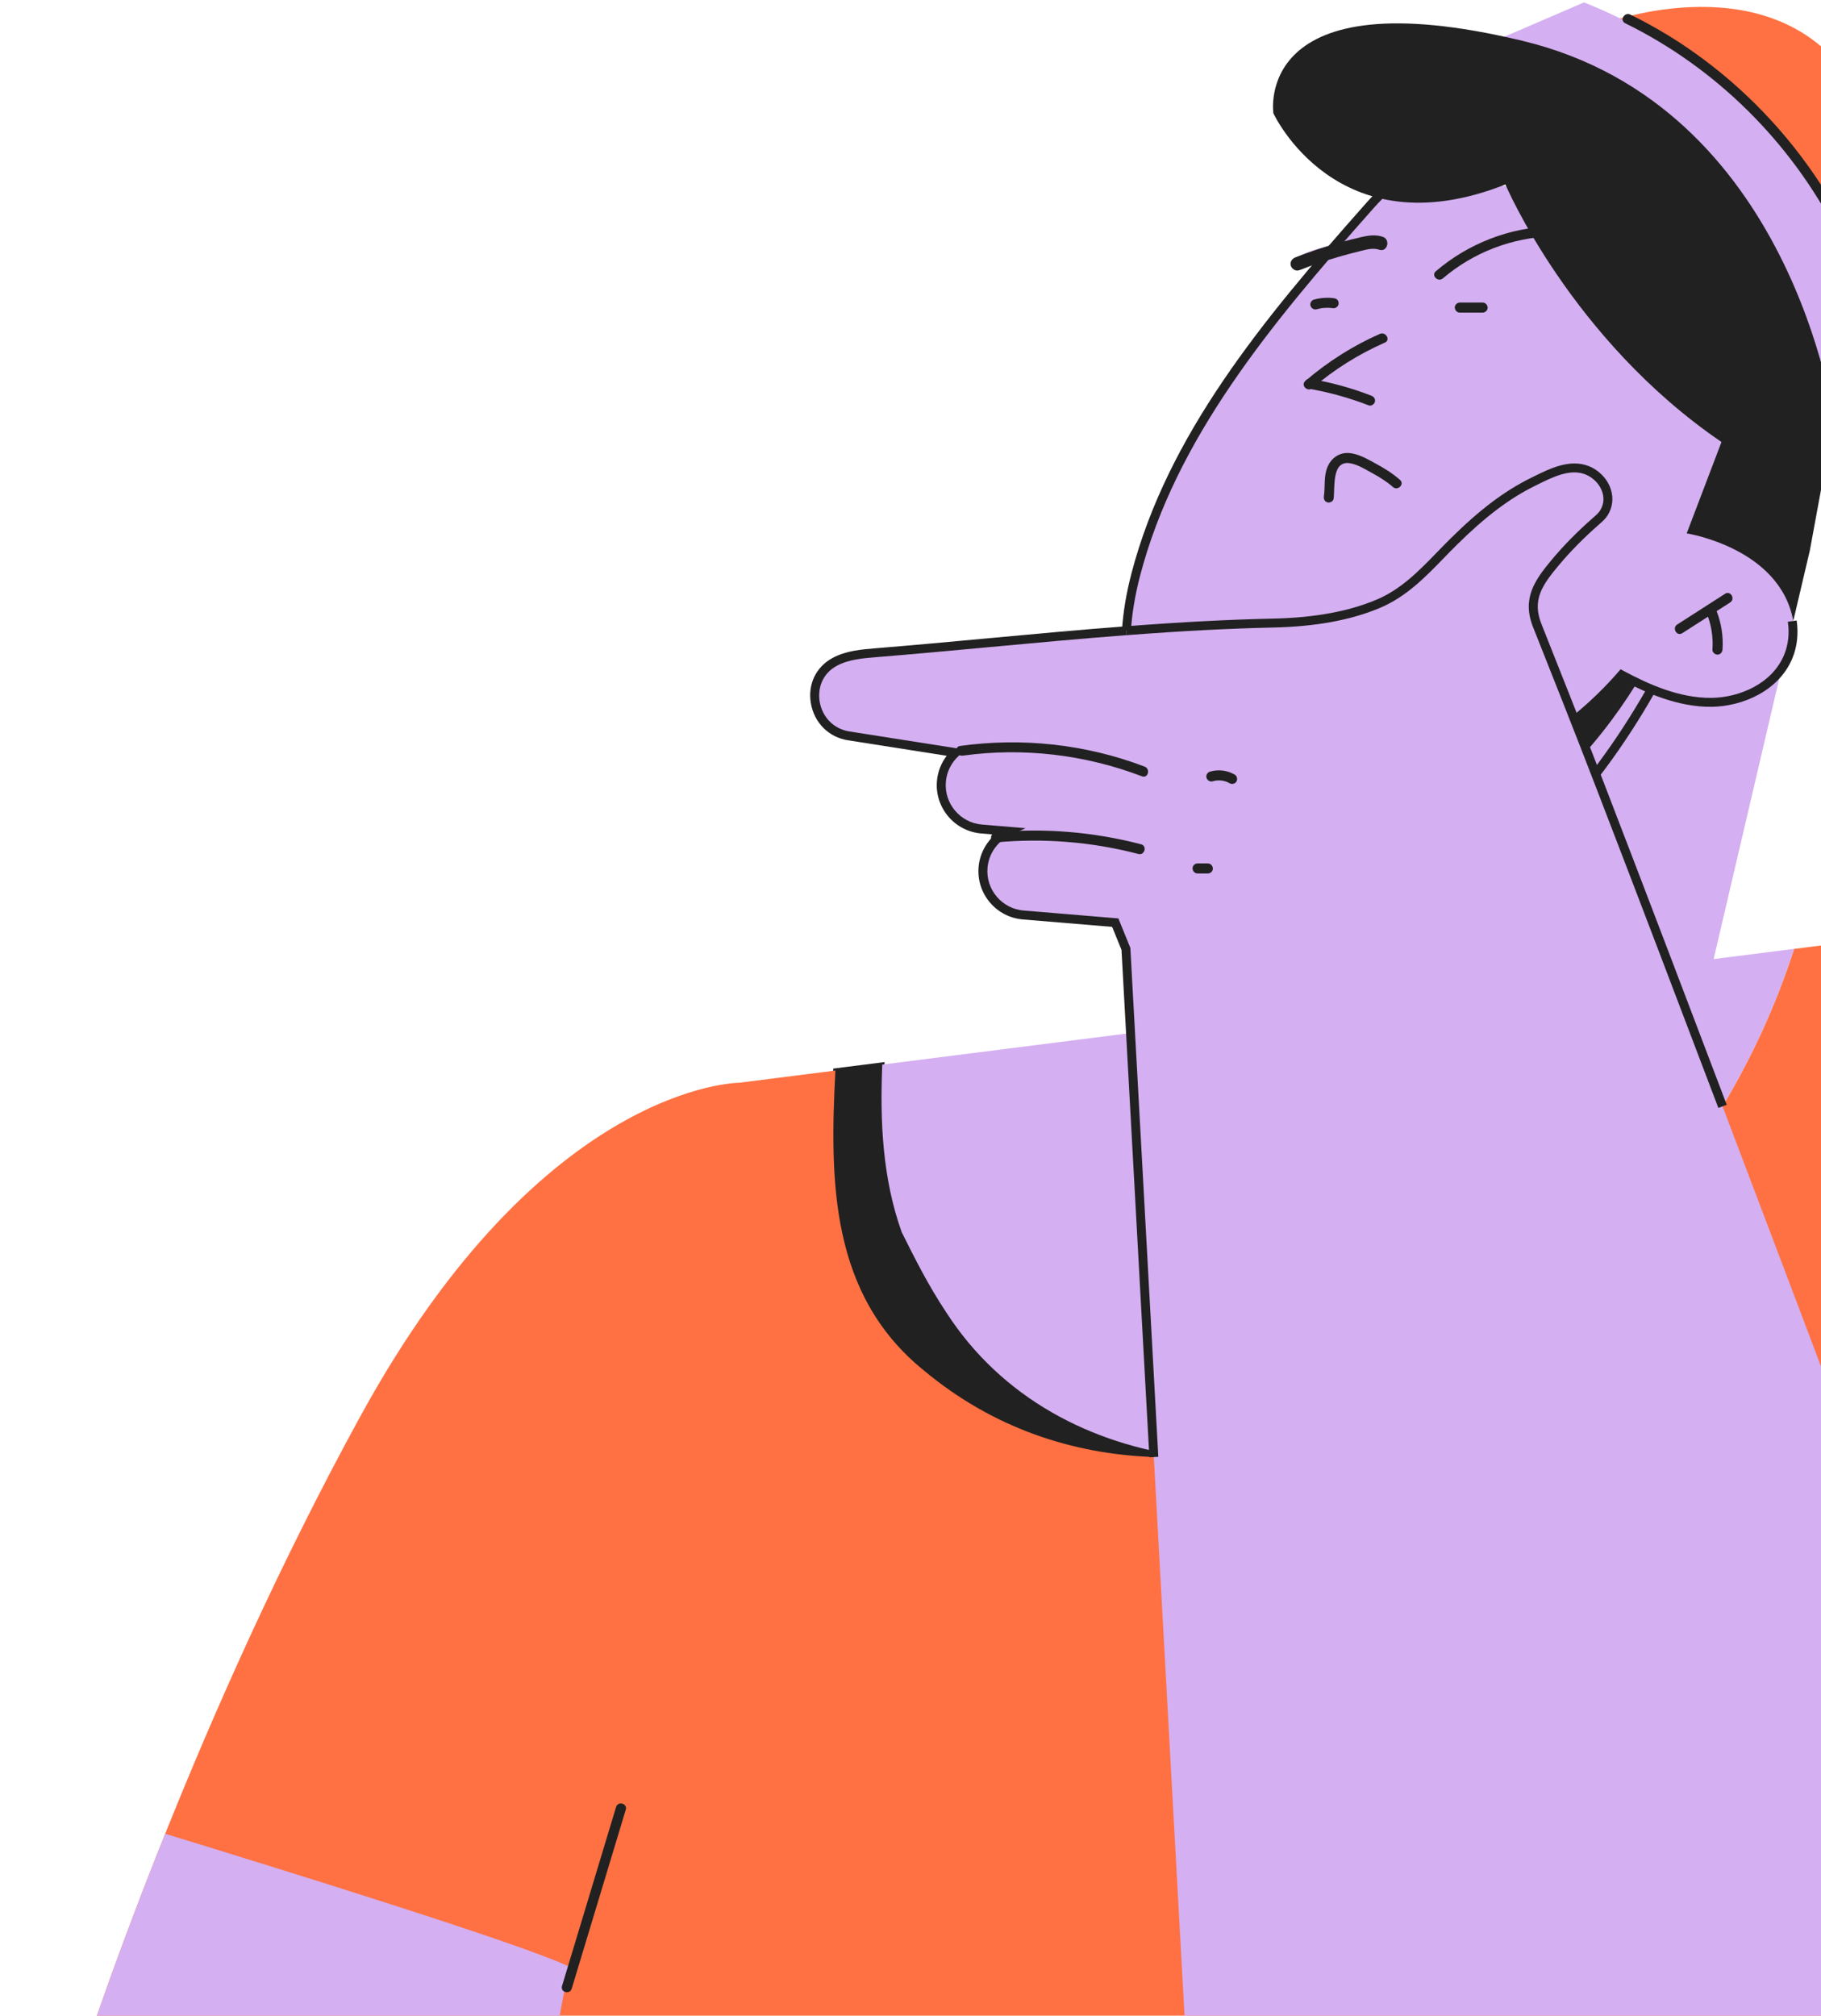
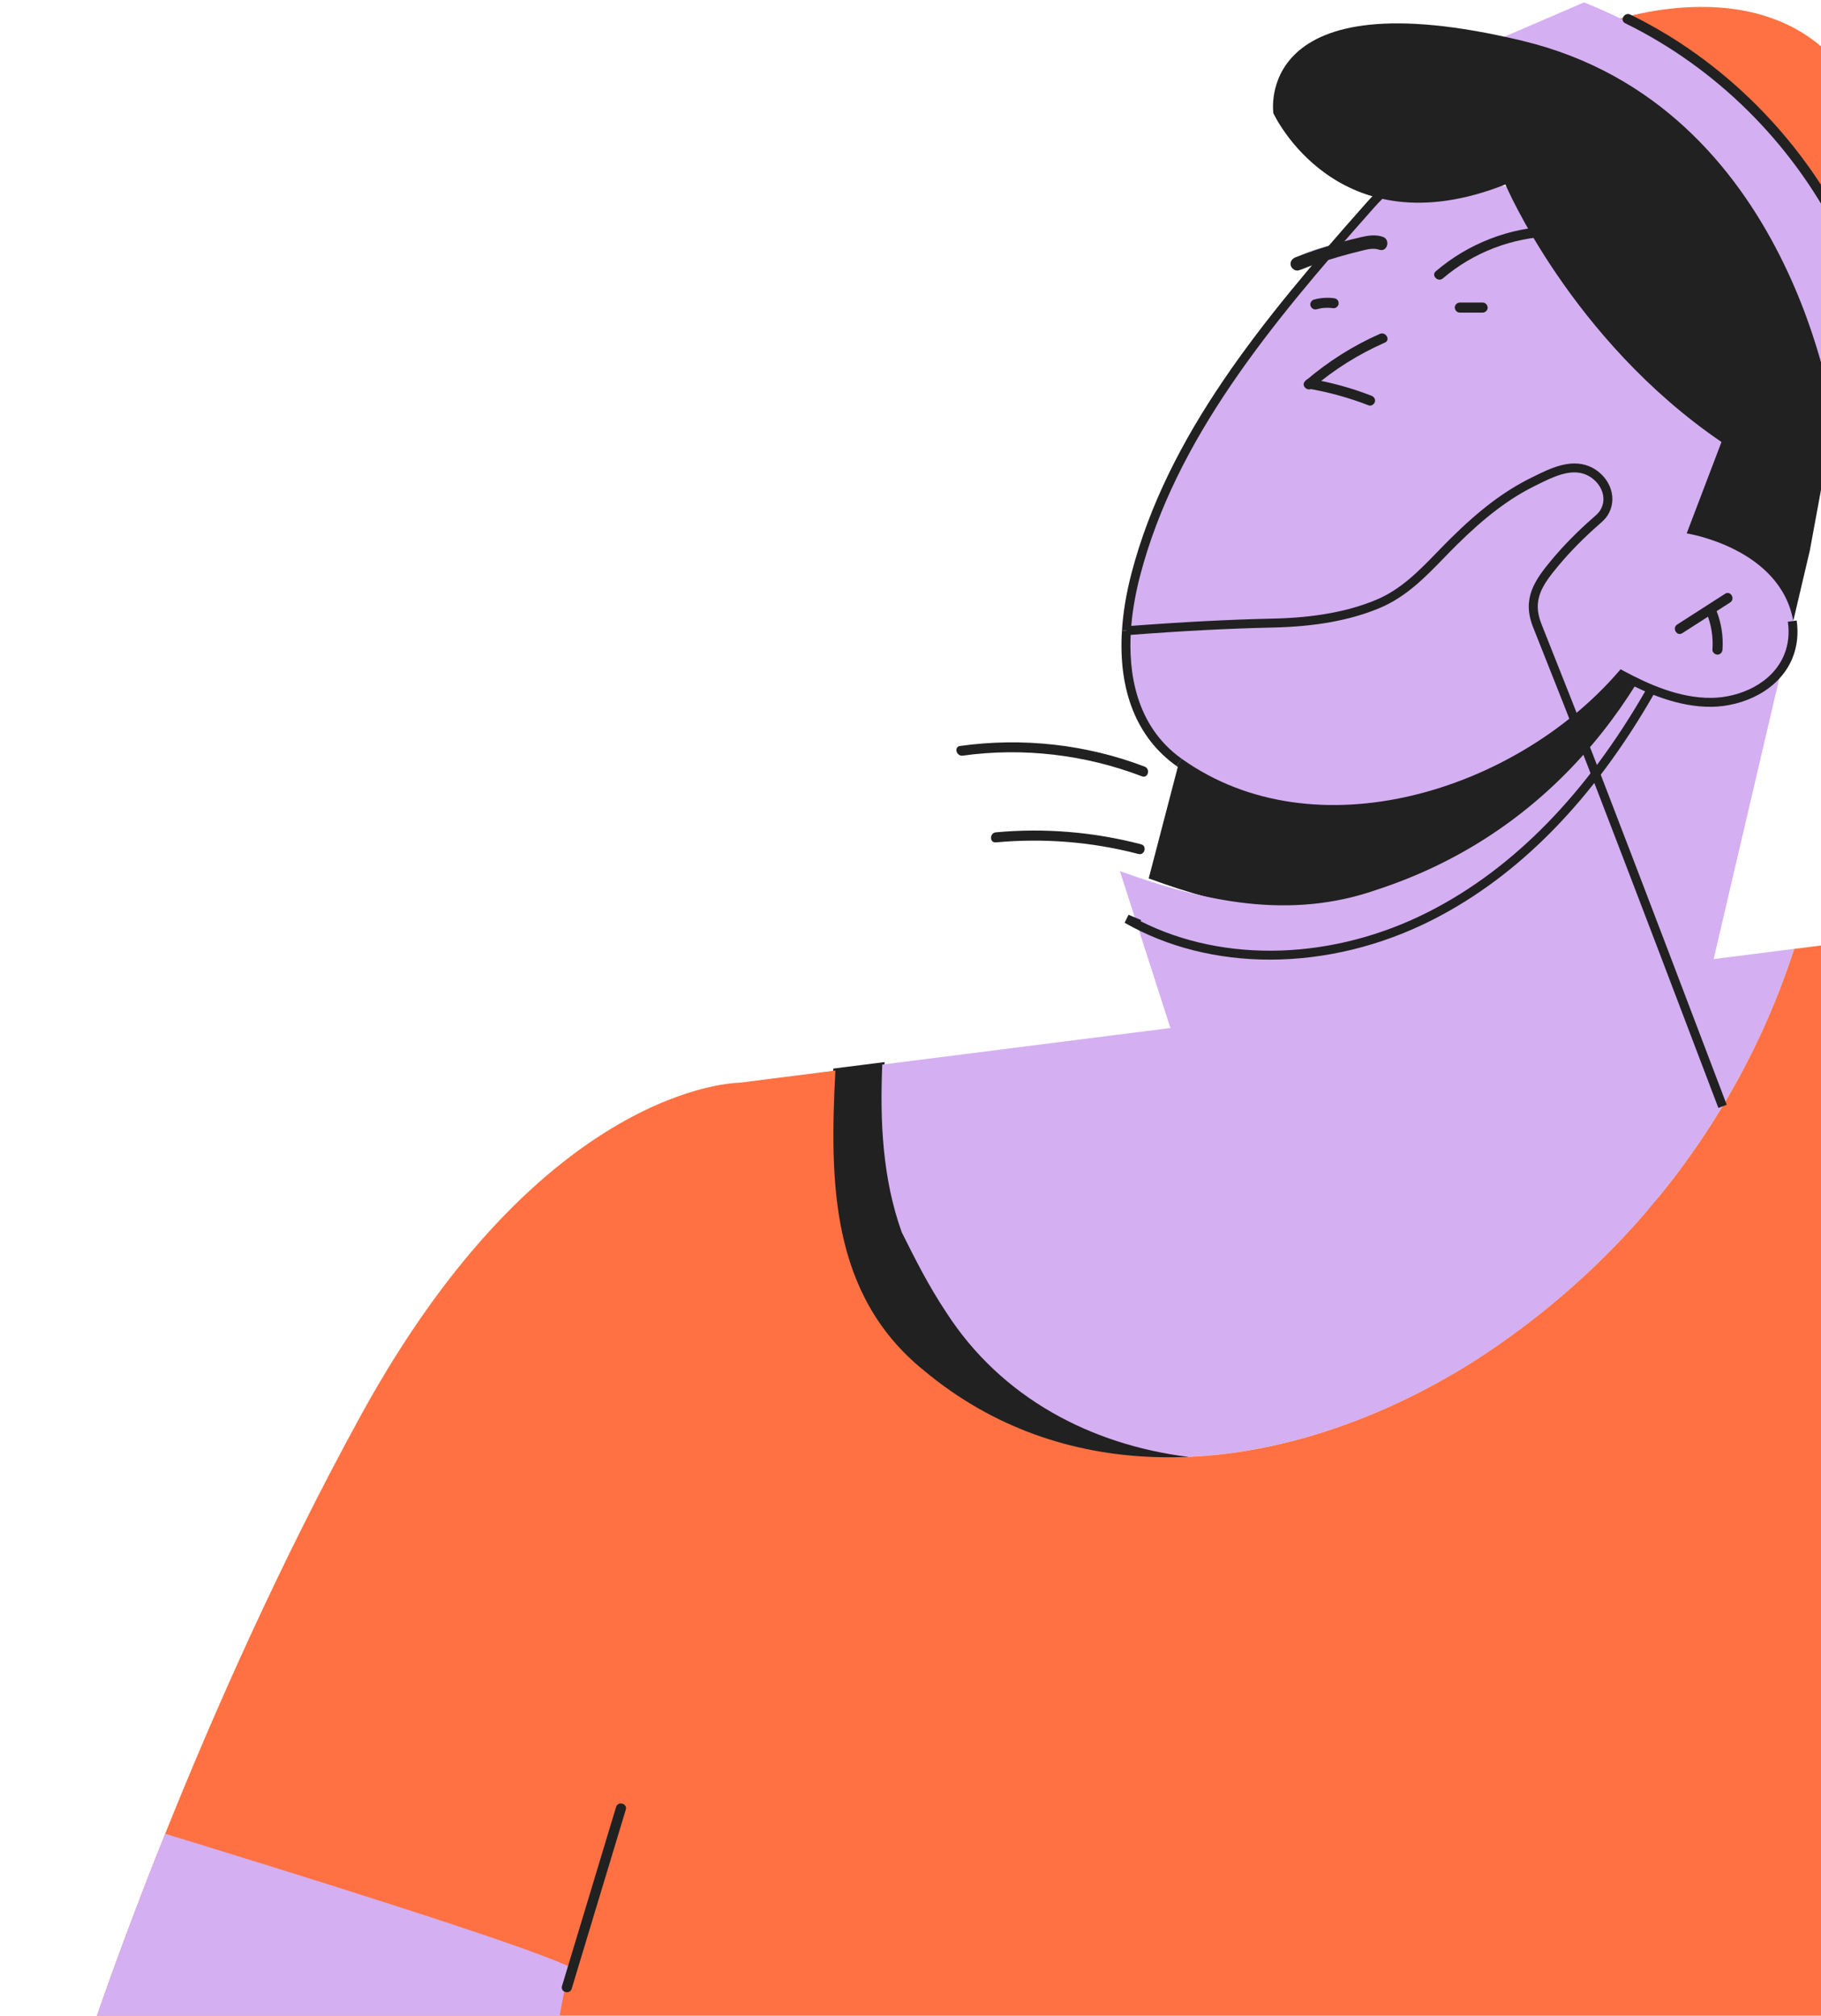
<svg xmlns="http://www.w3.org/2000/svg" width="544" height="602" viewBox="0 0 544 602" fill="none">
  <g clip-path="url(#clip0_100_2569)">
    <path d="M389.362 80.328C392.962 78.322 396.999 77.438 401.022 76.73C404.646 76.093 408.978 74.995 412.464 76.687C414.77 77.809 416.801 74.358 414.485 73.231C410.124 71.111 405.421 71.938 400.832 72.718C396.162 73.512 391.521 74.543 387.345 76.868C385.096 78.123 387.112 81.578 389.366 80.323L389.362 80.328Z" fill="#D4AFF1" />
    <path d="M416.392 266.952C464.527 249.963 494.887 209.726 509.044 163.955L370.059 159.301L343.162 262.351C366.978 271.083 391.307 276.449 416.397 266.947L416.392 266.952Z" fill="#212121" />
    <path d="M494.363 361.498L540.487 164.34L507.313 163.518C493.032 209.255 461.693 249.241 411.418 265.688C385.225 274.909 359.64 269.224 334.555 260.169L360.829 341.742L494.363 361.498Z" fill="#D4AFF1" />
    <path d="M352.212 227.675C392.9 256.675 453.965 236.782 484.443 201.564C492.785 206.037 501.839 209.868 511.303 209.759C520.766 209.65 530.695 204.735 534.267 195.974C537.691 187.57 534.448 177.507 528.142 170.981C521.836 164.454 513.01 160.946 504.169 158.874C518.645 128.409 533.121 97.939 547.597 67.475C508.587 62.745 469.578 58.016 430.568 53.286C426.873 52.839 423.04 52.402 419.497 53.533C415.07 54.945 411.765 58.562 408.683 62.037C379.699 94.726 350.291 129.431 339.277 171.698C334.198 191.197 334.188 214.831 352.217 227.679L352.212 227.675Z" fill="#D4AFF1" />
    <path d="M351.437 228.763C339.633 220.354 334.012 206.351 335.173 188.269L337.836 188.44C337.07 200.371 339.077 216.68 352.987 226.596L351.437 228.768V228.763Z" fill="#212121" />
    <path d="M337.836 188.435L335.173 188.264C335.52 182.864 336.466 177.174 337.983 171.356C348.75 130.025 377.097 95.639 407.685 61.143C410.576 57.878 414.176 53.818 419.093 52.254L419.902 54.793C415.688 56.133 412.355 59.893 409.682 62.911C379.318 97.155 351.185 131.266 340.566 172.026C339.091 177.683 338.174 183.202 337.841 188.435H337.836Z" fill="#212121" />
    <path d="M398.14 242.952C380.668 242.952 364.595 238.142 351.432 228.763L352.982 226.591C392.952 255.083 452.705 236.202 483.43 200.694L484.129 199.886L485.071 200.39C492.161 204.193 501.534 208.533 511.283 208.428C519.52 208.333 529.435 204.288 533.025 195.47C534.243 192.476 534.604 189.186 534.091 185.692L536.73 185.307C537.305 189.224 536.877 193.084 535.498 196.478C531.447 206.427 520.433 210.99 511.316 211.095C501.434 211.204 492.004 207.064 484.747 203.242C469.135 220.91 446.499 234.282 422.46 240.005C414.161 241.978 406.006 242.957 398.14 242.957V242.952Z" fill="#212121" />
    <path d="M379.375 286.603C363.806 286.603 348.797 282.938 335.958 275.584L337.142 273.198L340.894 274.786L340.746 275.133C365.827 287.801 398.469 286.783 426.973 272.224C452.187 259.342 473.991 237.039 491.786 205.932L494.102 207.254C476.045 238.821 453.87 261.481 428.186 274.6C412.531 282.596 395.644 286.603 379.371 286.603H379.375Z" fill="#212121" />
    <path d="M553.95 102.241C553.95 102.241 577.452 63.268 553.95 25.478C530.448 -12.311 479.355 6.988 479.355 6.988L553.95 102.241Z" fill="#FF7142" />
    <path d="M562.124 110.251C562.124 110.251 553.95 33.146 473.225 0.713L449.414 10.966L540.667 134.764L562.124 110.251Z" fill="#D4AFF1" />
    <path d="M540.668 164.383L547.82 125.571C547.82 125.571 535.56 31.605 454.836 12.197C374.111 -7.211 380.407 33.83 380.407 33.83C380.407 33.83 399.363 75.033 449.723 55.092C449.723 55.092 469.311 101.362 514.27 132.007L503.879 159.301C503.879 159.301 531.789 163.622 535.717 185.45L540.668 164.383Z" fill="#212121" />
    <path d="M282.715 392.01C277.379 384.01 273.375 376.01 269.376 368.01C263.664 352.024 262.847 335.064 263.569 317.961L249.569 319.739C247.867 352.471 247.895 386.619 276.048 409.35C299.421 428.82 326.908 436.259 354.804 435.109C326.033 431.463 299.25 417.636 282.715 392.019V392.01Z" fill="#212121" />
    <path d="M349.116 435.889C321.073 435.889 296.373 427.147 275.62 409.859C247.786 387.385 247.096 354.391 248.899 319.701L248.927 319.145L264.264 317.196L264.23 317.985C263.641 332.003 263.764 350.332 269.999 367.782C273.893 375.553 277.955 383.672 283.267 391.639V391.649C298.556 415.325 323.988 430.522 354.884 434.439L354.827 435.765C352.906 435.846 350.999 435.884 349.111 435.884L349.116 435.889ZM250.202 320.323C248.452 354.448 249.26 386.857 276.461 408.823C296.454 425.479 320.165 434.106 347.024 434.534C319.209 429.172 296.368 414.389 282.154 392.376C276.794 384.343 272.719 376.19 268.777 368.305C262.552 350.888 262.314 332.749 262.865 318.717L250.202 320.323Z" fill="#212121" />
    <path d="M263.564 317.956C262.846 335.059 263.659 352.019 269.371 368.005C273.375 376.005 277.374 384.005 282.71 392.005C299.245 417.621 326.028 431.449 354.799 435.095C384.221 433.878 414.109 423.097 440.127 406.669C486.44 377.041 519.872 333.267 535.993 283.385L263.559 317.947L263.564 317.956Z" fill="#D4AFF1" />
    <path d="M737.198 636.502C737.198 636.502 584.608 636.607 509.048 648.115C467.718 654.408 413.515 667.09 357.942 676.169C311.904 683.689 264.934 688.733 223.566 685.61C202.409 684.008 180.224 679.796 158.625 674.249C87.054 655.872 21.923 622.979 21.923 622.979C21.923 622.979 31.529 592.096 49.353 547.665C63.719 511.834 83.426 467.176 107.755 422.798C162.253 323.375 220.841 323.375 220.841 323.375L249.564 319.734C247.871 352.471 247.895 386.62 276.043 409.341C296.587 426.463 320.307 434.292 344.693 435.157C377.325 436.317 411.128 424.984 440.131 406.674C471.19 386.805 496.456 360.575 514.584 330.415C523.495 315.599 530.686 299.827 535.993 283.399L575.069 278.436C575.069 278.436 658.181 260.73 709.954 317.933C732.662 343.016 740.689 407.382 742.543 471.749C744.916 554.13 737.194 636.497 737.194 636.497L737.198 636.502Z" fill="#FF7142" />
    <path d="M170.095 587.404C170.095 587.404 160.955 627.822 158.62 674.254C87.049 655.877 21.918 622.983 21.918 622.983C21.918 622.983 31.524 592.1 49.348 547.67C82.979 557.966 157.274 580.982 170.09 587.409L170.095 587.404Z" fill="#D4AFF1" />
-     <path d="M336.504 188.364C311.49 190.27 286.476 192.927 261.6 194.947C257.42 195.285 253.107 195.665 249.412 197.642C239.43 202.99 242.54 218.039 253.492 219.76L285.478 224.784C283.109 226.943 281.516 229.956 281.226 233.398C280.622 240.632 286.001 246.983 293.234 247.587L301.233 248.252C297.095 250.182 294.071 254.203 293.667 259.071C293.063 266.306 298.441 272.656 305.679 273.26L333.161 275.551L336.352 283.389L344.688 435.152L357.937 676.16C413.515 667.081 467.718 654.399 509.043 648.105C584.604 636.597 737.193 636.493 737.193 636.493C737.193 636.493 744.916 554.125 742.543 471.744L573.709 486.798C573.709 486.798 543.678 407.045 514.584 330.41C502.438 298.424 490.283 266.443 477.98 234.519C471.836 218.581 465.559 202.7 459.234 186.828C456.096 178.952 459.51 174.089 464.565 168.043C468.279 163.603 472.407 159.458 476.763 155.655C477.638 154.895 478.537 154.13 479.146 153.146C482.165 148.278 479.046 142.384 474.071 140.426C468.731 138.325 462.787 141.528 458.017 143.867C449.019 148.288 441.292 154.814 434.206 161.821C427.225 168.723 421.033 176.385 411.732 180.307C401.85 184.471 390.936 185.84 380.288 186.073C365.713 186.391 351.108 187.247 336.504 188.359V188.364Z" fill="#D4AFF1" />
    <path d="M513.338 330.89C501.601 299.974 489.108 267.104 476.735 235.009C470.143 217.892 463.562 201.303 457.998 187.332C454.622 178.862 458.336 173.424 463.543 167.197C467.157 162.876 471.309 158.66 475.888 154.662C476.782 153.882 477.534 153.231 478.019 152.452C479.35 150.308 479.098 148.254 478.651 146.909C477.885 144.609 475.95 142.603 473.591 141.676C469.078 139.903 463.923 142.451 459.372 144.699L458.616 145.074C450.974 148.83 443.736 154.291 435.152 162.781C433.873 164.045 432.618 165.338 431.367 166.626C425.827 172.34 420.092 178.244 412.259 181.547C403.552 185.217 393.104 187.137 380.326 187.418C367.177 187.703 353.286 188.43 336.614 189.7L336.409 187.042C353.134 185.768 367.068 185.041 380.269 184.756C392.705 184.485 402.829 182.631 411.223 179.095C418.556 176.005 423.849 170.548 429.455 164.773C430.72 163.47 431.985 162.168 433.279 160.889C442.076 152.186 449.528 146.572 457.442 142.683L458.193 142.313C462.991 139.941 468.959 136.994 474.571 139.194C477.69 140.421 480.168 142.992 481.186 146.068C482.07 148.735 481.752 151.501 480.292 153.859C479.597 154.976 478.656 155.798 477.748 156.587C473.177 160.58 469.121 164.697 465.597 168.908C460.661 174.812 457.641 179.213 460.48 186.348C466.049 200.323 472.631 216.922 479.231 234.054C491.6 266.158 504.098 299.028 515.834 329.949L513.342 330.895L513.338 330.89Z" fill="#212121" />
-     <path d="M343.362 435.233L335.035 283.694L332.239 276.82L305.57 274.6C301.713 274.277 298.218 272.476 295.716 269.524C293.22 266.572 292.021 262.826 292.34 258.971C292.654 255.183 294.461 251.713 297.267 249.269L293.125 248.922C285.169 248.262 279.234 241.25 279.895 233.293C280.128 230.517 281.145 227.903 282.815 225.726L253.283 221.086C247.557 220.188 243.22 215.839 242.231 210.006C241.27 204.34 243.777 199.154 248.779 196.473C252.784 194.329 257.411 193.954 261.491 193.621C272.761 192.704 284.265 191.639 295.393 190.607C308.827 189.362 322.723 188.074 336.4 187.033L336.604 189.69C322.946 190.731 309.065 192.014 295.64 193.26C284.508 194.291 272.999 195.356 261.71 196.273C257.886 196.582 253.559 196.934 250.044 198.817C245.313 201.35 244.266 206.023 244.866 209.555C245.66 214.237 249.127 217.726 253.701 218.448L288.436 223.905L286.381 225.778C284.165 227.793 282.81 230.541 282.563 233.517C282.02 240.005 286.862 245.723 293.353 246.265L306.359 247.349L301.808 249.469C297.961 251.261 295.355 254.988 295.008 259.19C294.746 262.332 295.721 265.388 297.761 267.798C299.801 270.208 302.655 271.677 305.798 271.938L334.098 274.296L337.679 283.099L337.693 283.323L346.03 435.085L343.366 435.233H343.362Z" fill="#212121" />
    <path d="M388.068 80.713C392.058 79.173 396.11 77.799 400.219 76.616C402.197 76.045 404.189 75.518 406.187 75.033C408.089 74.572 410.086 73.925 412.012 74.581C414.457 75.413 415.508 71.549 413.077 70.721C410.909 69.985 408.683 70.346 406.51 70.845C404.351 71.339 402.202 71.895 400.066 72.494C395.644 73.74 391.288 75.199 387.003 76.853C385.995 77.243 385.301 78.198 385.605 79.316C385.871 80.281 387.051 81.103 388.068 80.713Z" fill="#212121" />
    <path d="M485.504 6.945C512.586 20.216 534.918 42.41 548.681 69.21C552.552 76.744 555.7 84.62 558.106 92.739C558.653 94.588 561.554 93.799 561.002 91.941C552.266 62.493 533.744 36.335 509.191 17.925C502.243 12.715 494.82 8.171 487.021 4.349C485.295 3.503 483.768 6.089 485.504 6.94V6.945Z" fill="#212121" />
    <path d="M287.599 225.683C305.636 223.173 324.154 225.369 341.155 231.858C342.962 232.547 343.742 229.647 341.954 228.963C324.411 222.27 305.384 220.202 286.8 222.788C284.893 223.054 285.706 225.944 287.599 225.683Z" fill="#212121" />
    <path d="M297.495 251.589C311.79 250.268 326.19 251.423 340.085 255.05C341.954 255.539 342.753 252.644 340.884 252.155C326.751 248.466 312.047 247.24 297.495 248.585C295.588 248.761 295.569 251.765 297.495 251.584V251.589Z" fill="#212121" />
-     <path d="M362.279 233.345C362.545 233.265 362.812 233.198 363.083 233.146C363.183 233.127 363.292 233.122 363.387 233.093C362.969 233.208 363.387 233.098 363.501 233.093C364.005 233.055 364.5 233.079 365.004 233.117C365.118 233.131 365.07 233.122 364.861 233.098C364.928 233.108 364.999 233.117 365.066 233.131C365.204 233.155 365.337 233.184 365.475 233.212C365.712 233.265 365.945 233.331 366.174 233.402C366.307 233.445 366.435 233.497 366.564 233.54C366.849 233.64 366.293 233.407 366.587 233.55C366.84 233.669 367.082 233.792 367.325 233.93C368.005 234.325 368.999 234.111 369.379 233.393C369.759 232.675 369.564 231.762 368.842 231.339C366.64 230.056 363.924 229.719 361.475 230.455C360.724 230.679 360.172 231.515 360.429 232.3C360.676 233.06 361.471 233.588 362.274 233.345H362.279Z" fill="#212121" />
    <path d="M357.761 260.872H360.829C361.214 260.872 361.618 260.706 361.889 260.435C362.151 260.174 362.346 259.746 362.327 259.375C362.289 258.562 361.666 257.873 360.824 257.873H357.757C357.371 257.873 356.967 258.039 356.696 258.31C356.425 258.581 356.24 259 356.259 259.37C356.297 260.183 356.92 260.872 357.761 260.872Z" fill="#212121" />
    <path d="M184.048 539.67C178.664 557.495 173.276 575.321 167.893 593.151C167.332 595.005 170.228 595.794 170.789 593.949C176.172 576.124 181.56 558.299 186.944 540.469C187.505 538.615 184.609 537.826 184.048 539.67Z" fill="#212121" />
    <path d="M502.557 189.11C507.327 186.049 512.097 182.988 516.866 179.926C518.488 178.885 516.985 176.29 515.349 177.336C510.58 180.397 505.81 183.458 501.04 186.519C499.418 187.56 500.921 190.156 502.557 189.11Z" fill="#212121" />
    <path d="M509.824 183.073C511.236 186.557 511.83 190.256 511.569 194.006C511.512 194.814 512.301 195.508 513.072 195.508C513.932 195.508 514.517 194.819 514.574 194.006C514.85 190.027 514.218 185.978 512.724 182.279C512.42 181.528 511.726 181.001 510.879 181.234C510.166 181.429 509.524 182.322 509.833 183.078L509.824 183.073Z" fill="#212121" />
-     <path d="M393.342 92.354C393.775 92.24 394.217 92.14 394.66 92.064C394.764 92.045 394.864 92.031 394.969 92.017C395.282 91.969 394.636 92.055 395.035 92.012C395.259 91.988 395.482 91.969 395.706 91.955C396.605 91.898 397.508 91.931 398.402 92.045C398.754 92.088 399.225 91.846 399.463 91.608C399.724 91.347 399.919 90.919 399.9 90.548C399.881 90.158 399.757 89.759 399.463 89.488C399.149 89.198 398.821 89.103 398.402 89.051C396.448 88.803 394.446 88.965 392.543 89.474C391.787 89.678 391.245 90.553 391.497 91.318C391.749 92.097 392.529 92.582 393.342 92.364V92.354Z" fill="#212121" />
+     <path d="M393.342 92.354C393.775 92.24 394.217 92.14 394.66 92.064C395.282 91.969 394.636 92.055 395.035 92.012C395.259 91.988 395.482 91.969 395.706 91.955C396.605 91.898 397.508 91.931 398.402 92.045C398.754 92.088 399.225 91.846 399.463 91.608C399.724 91.347 399.919 90.919 399.9 90.548C399.881 90.158 399.757 89.759 399.463 89.488C399.149 89.198 398.821 89.103 398.402 89.051C396.448 88.803 394.446 88.965 392.543 89.474C391.787 89.678 391.245 90.553 391.497 91.318C391.749 92.097 392.529 92.582 393.342 92.364V92.354Z" fill="#212121" />
    <path d="M436.103 93.367H442.913C443.698 93.367 444.449 92.677 444.416 91.865C444.378 91.052 443.755 90.362 442.913 90.362H436.103C435.319 90.362 434.567 91.052 434.601 91.865C434.639 92.677 435.262 93.367 436.103 93.367Z" fill="#212121" />
    <path d="M392.067 115.922C398.568 110.332 405.882 105.764 413.729 102.313C415.493 101.538 413.966 98.952 412.212 99.722C404.127 103.282 396.642 108.045 389.942 113.802C388.477 115.061 390.607 117.177 392.063 115.922H392.067Z" fill="#212121" />
    <path d="M390.812 116.064C396.989 117.129 403.038 118.802 408.883 121.07C409.639 121.364 410.528 120.746 410.728 120.024C410.961 119.178 410.438 118.474 409.682 118.18C403.837 115.912 397.788 114.239 391.611 113.174C390.812 113.036 389.994 113.388 389.766 114.22C389.566 114.942 390.013 115.926 390.812 116.064Z" fill="#212121" />
-     <path d="M398.392 148.986C398.863 145.697 397.703 137.331 403.409 138.372C405.697 138.79 407.837 140.155 409.853 141.253C412.064 142.46 414.223 143.772 416.116 145.45C417.557 146.729 419.687 144.613 418.237 143.33C416.016 141.362 413.505 139.812 410.899 138.41C408.398 137.065 405.735 135.449 402.829 135.297C400.023 135.149 397.712 136.842 396.619 139.356C395.387 142.194 395.924 145.212 395.496 148.188C395.382 148.996 395.696 149.79 396.542 150.032C397.246 150.232 398.273 149.785 398.388 148.986H398.392Z" fill="#212121" />
    <path d="M431.044 83.142C440.155 75.351 451.825 70.902 463.804 70.584C465.73 70.531 465.74 67.532 463.804 67.584C450.998 67.922 438.653 72.699 428.923 81.022C427.453 82.277 429.584 84.392 431.044 83.142Z" fill="#212121" />
  </g>
  <defs>
    <clipPath id="clip0_100_2569">
      <rect width="743" height="731" fill="white" />
    </clipPath>
  </defs>
</svg>